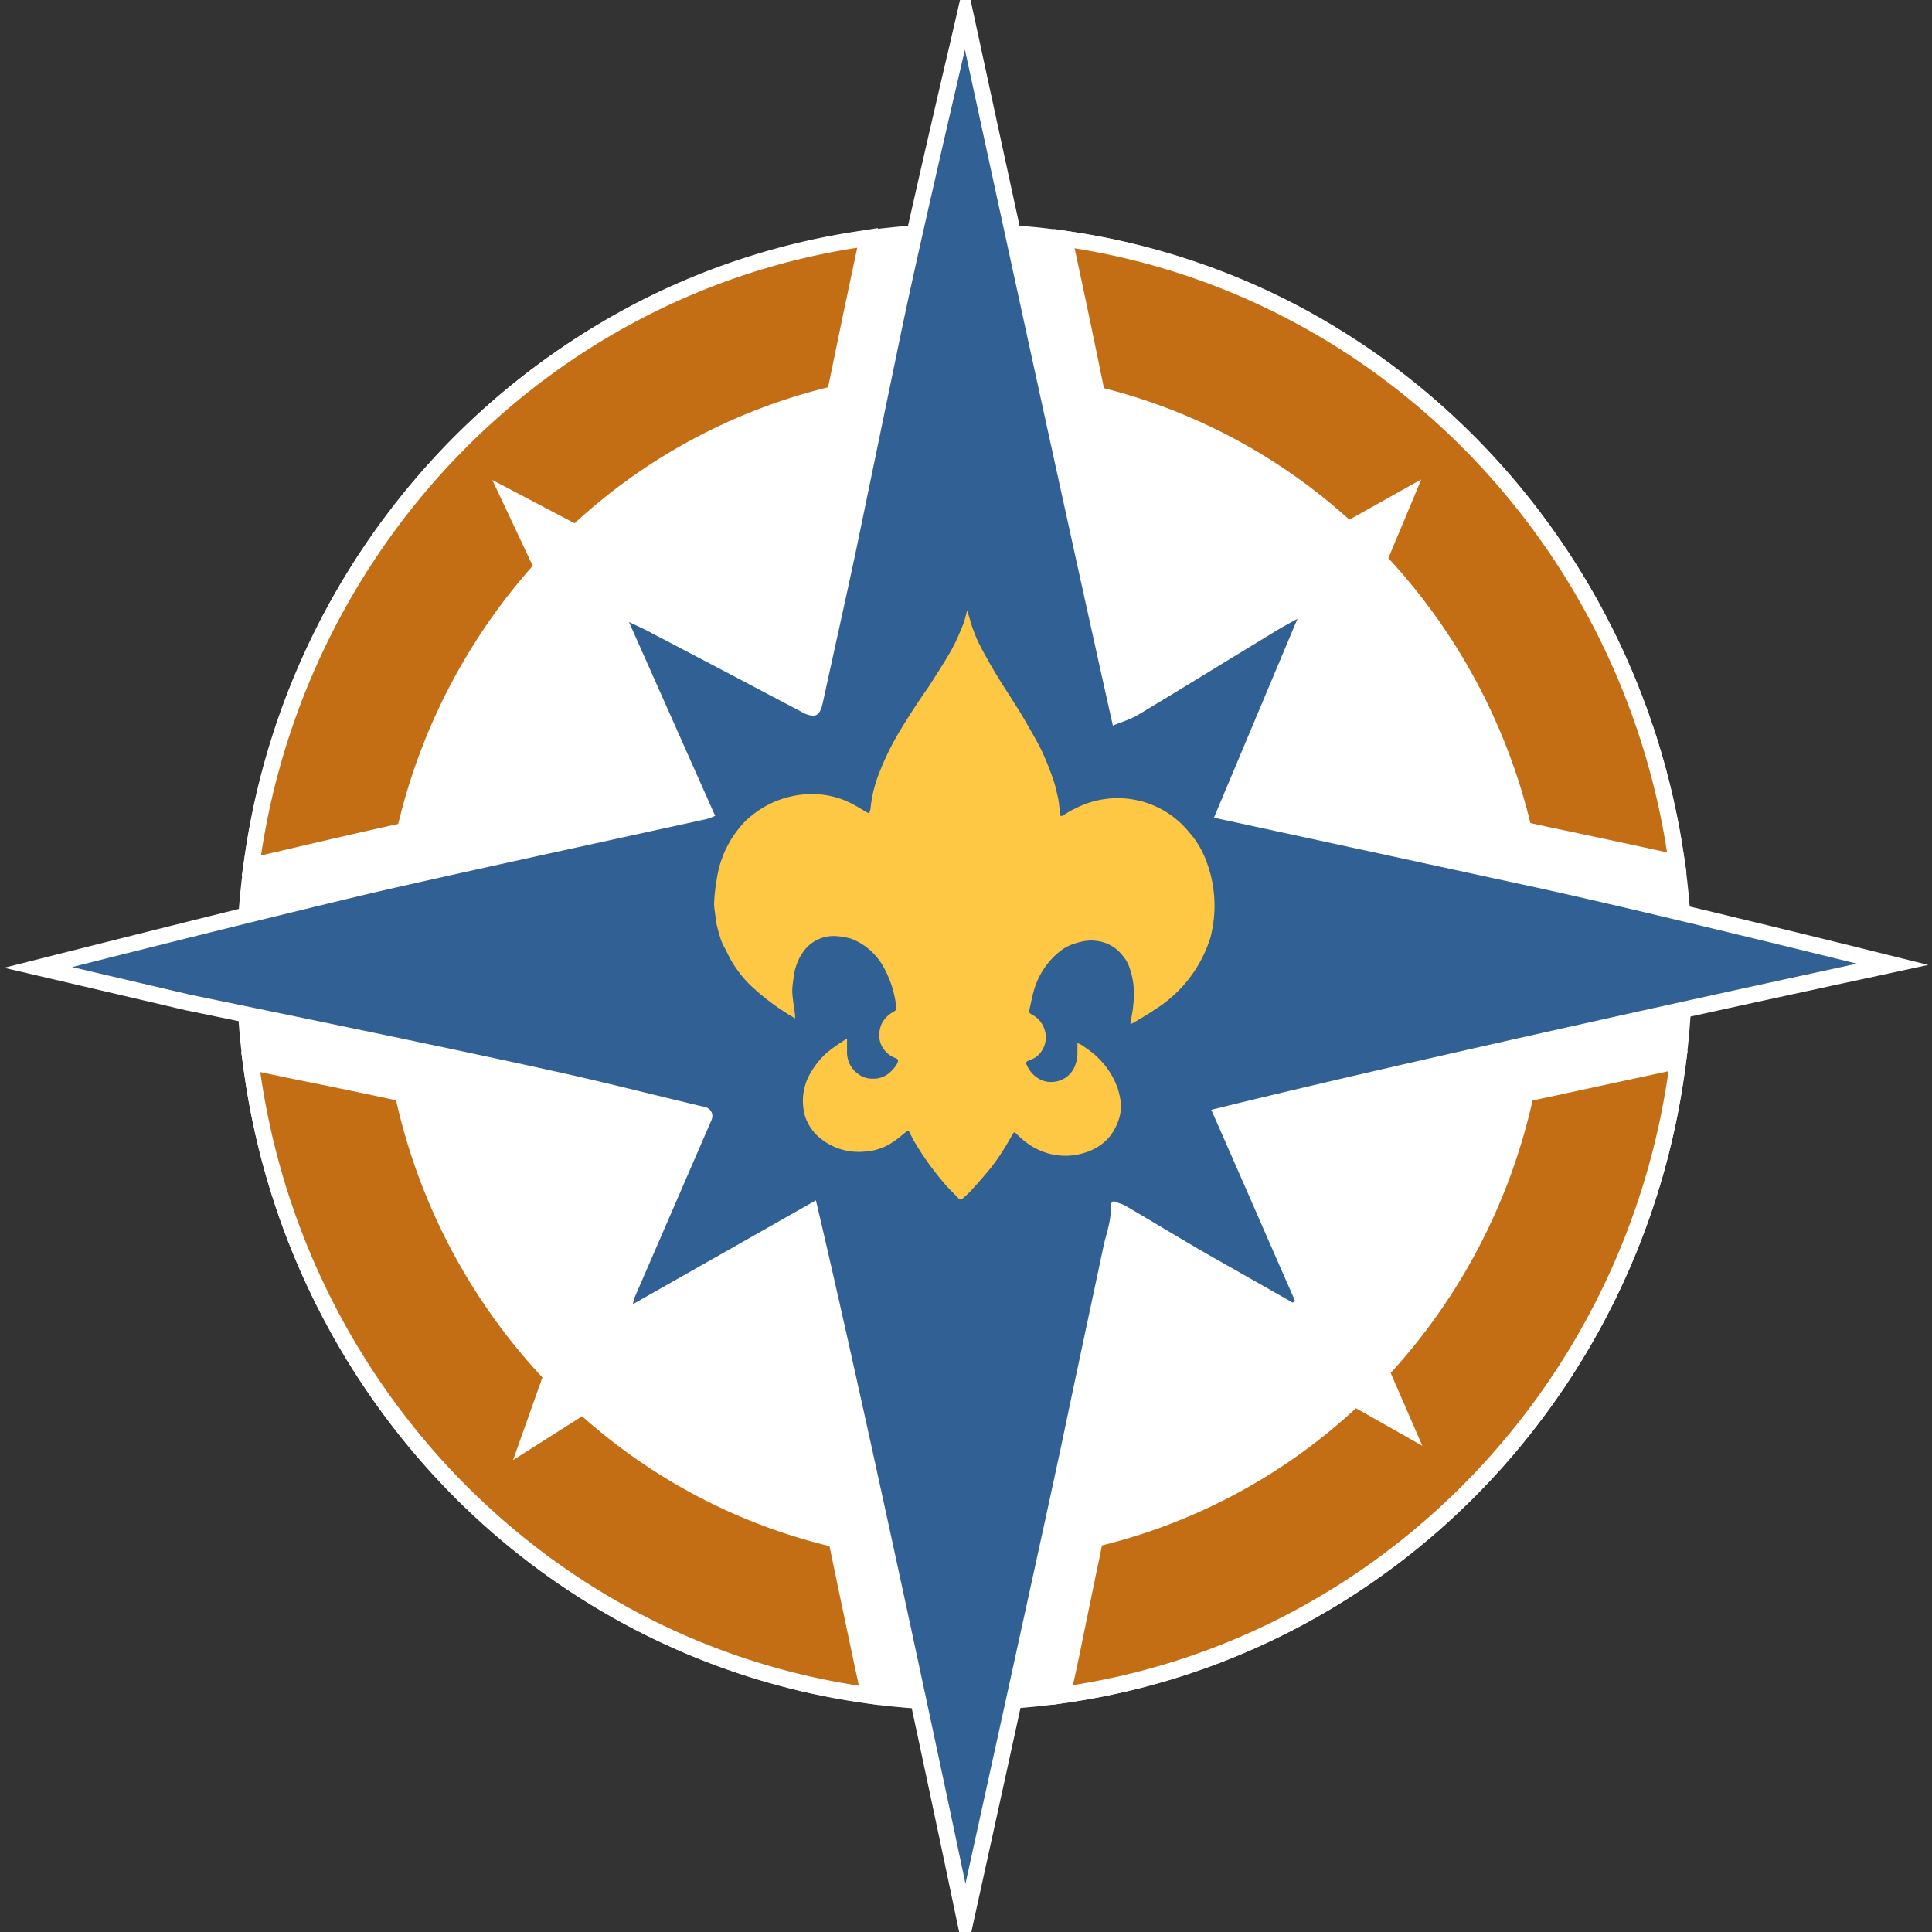
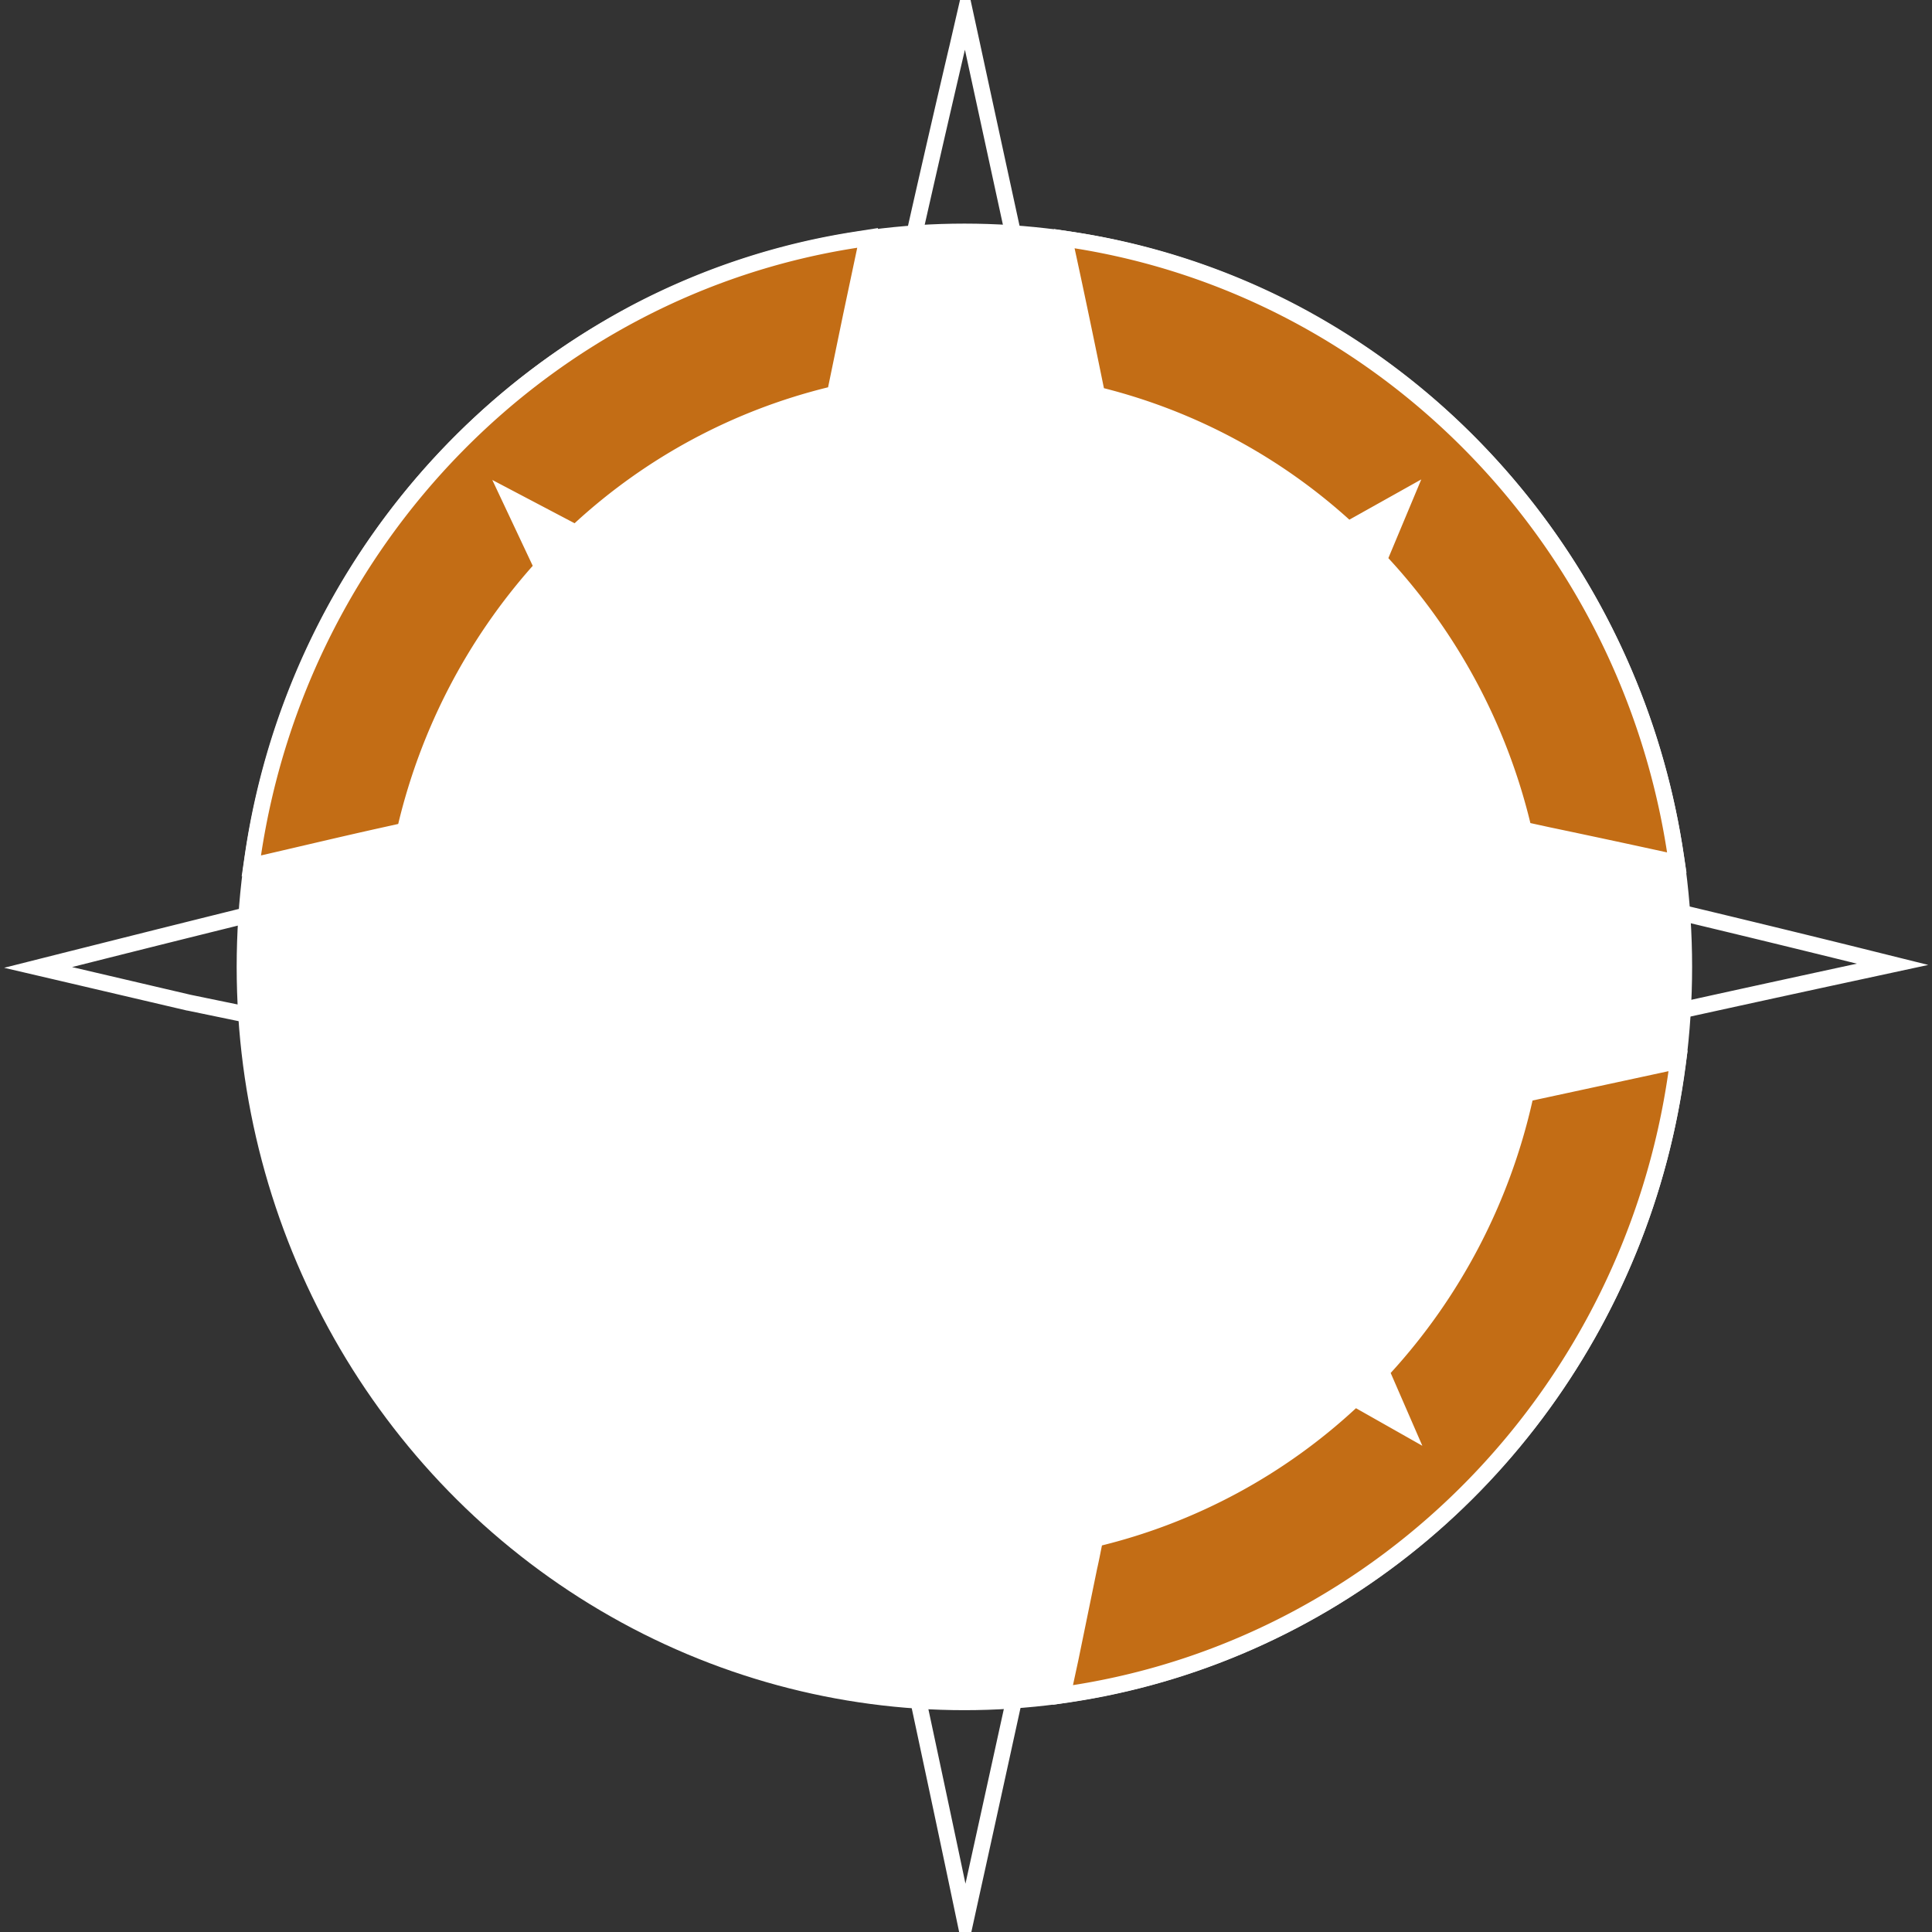
<svg xmlns="http://www.w3.org/2000/svg" xml:space="preserve" id="Layer_1" x="0" y="0" version="1.1" viewBox="0 0 1080 1080">
  <rect x="0" y="0" width="1080" height="1080" fill="#333333" stroke="none" />
  <style>.st1{fill:#c36d15}.st2{fill:#fff}</style>
  <ellipse cx="539.1" cy="540.5" fill="#fff" stroke="#fff" stroke-miterlimit="10" stroke-width="9" rx="402.3" ry="411" />
  <path d="m595.4 941.1 1.4-6.7 1.5-7.2 10.2-49.1 3.7-17.9 2.7-.6a319.5 319.5 0 0 0 139.9-75.7l2.4-2.3 28.3 16.1-13.5-31.1 2-2.2a330.5 330.5 0 0 0 78.2-150.2l.7-2.8 2.8-.6c29.9-6.3 54-11.6 76-16.4l6.3-1.4-.9 6.4a414.2 414.2 0 0 1-112.4 230.2 403.3 403.3 0 0 1-101.6 76.2 393 393 0 0 1-122.6 40.7l-6.4 1 1.3-6.4z" class="st1" />
  <path d="M932.7 598.8C907.7 775.2 772 915 599.8 942l3-13.9 10.5-51.2c1-4.3 1.8-8.6 2.7-13A323 323 0 0 0 758 787.2l37.1 21-17.7-40.7c38.4-42 66.3-94.3 79.3-152.3l76-16.4m10.8-11.6-12.6 2.8c-22.2 4.9-45.6 10-76 16.4l-5.7 1.2-1.3 5.6a326 326 0 0 1-77.1 148.2l-4 4.3 2.4 5.3 7 16.1-13.8-7.8-5.7-3.2-4.8 4.5c-39.1 36.2-86.8 62-138 74.6l-5.4 1.4-1.2 5.5-1.3 6.4-1.4 6.6-.2 1-10.4 50.2-1.5 7.2-1.4 6.7-2.7 12.8 12.9-2c43.3-6.8 85-20.7 124-41.2 38-20 72.6-46 102.7-77A415.9 415.9 0 0 0 941.6 600l1.8-12.8z" class="st2" />
  <path d="M141.4 477.5a414 414 0 0 1 113.5-228c29.9-30.5 64-55.9 101.5-75.4 38.4-20 79.5-33.5 122.2-40l6.4-1-1.4 6.3-3 14.7-5 23.1-7 33.4-1.9 9.6-2.8.7a319.5 319.5 0 0 0-139.6 75l-2.4 2.2-36.8-19.6 18 38.6-2 2.2A331.3 331.3 0 0 0 227 461.6l-.6 2.7-2.7.7-4.3.9-4.7 1a7990.8 7990.8 0 0 0-67.7 15.7l-6.4 1.5 1-6.6z" class="st1" />
  <path d="m479.2 138.5-8 37.8-8.3 40.2a322.8 322.8 0 0 0-141.7 76l-46-24.2 22.6 48a334.7 334.7 0 0 0-75.2 144.3l-9 2c-22.6 5-45.1 10.4-67.7 15.6 26.3-175 161.9-313.3 333.3-339.7m11.5-11-12.8 2a398 398 0 0 0-123.6 40.6A415.6 415.6 0 0 0 137 476.9l-1.9 13 13-3a19221.8 19221.8 0 0 0 72.3-16.6l4.2-1 5.5-1.2 1.3-5.4a326.8 326.8 0 0 1 73.2-140.4l4-4.4-2.6-5.4-11-23.7 22.1 11.7 5.6 3 4.7-4.3a315 315 0 0 1 137.7-74l5.5-1.3 1.2-5.6 1.4-7a8362.8 8362.8 0 0 1 15-71l2.6-12.7z" class="st2" />
  <path d="M931 481a7159 7159 0 0 0-65.4-14l-13.9-3-.6-2.8A330.8 330.8 0 0 0 772.9 315l-2-2.1 14.6-34.6-31.7 17.6-2.4-2.1A319.7 319.7 0 0 0 616 221.3l-2.7-.7-.6-2.7c-4.7-23-10.4-50.3-16.4-78.2l-1.4-6.4 6.5 1c42.3 6.7 83 20.3 121.1 40.2a411 411 0 0 1 213.9 301.3l1 6.5-6.4-1.4z" class="st1" />
  <path d="M600.7 138.8c170 27 304.4 164.1 331.2 337.7a7709.8 7709.8 0 0 0-65.4-14l-11-2.4A334.4 334.4 0 0 0 776.1 312l18.4-44-40.2 22.5A322.8 322.8 0 0 0 617.1 217c-5.3-26-10.7-52-16.4-78.2m-11.6-11 2.8 12.9c6 27.8 11.6 55 16.4 78l1 5.6 5.6 1.4A315 315 0 0 1 748.4 297l4.8 4.3 5.6-3 17.5-9.8-8.4 19.9-2.2 5.3 3.9 4.3c37.4 40.5 64 90.4 77 144.1l1.4 5.5 5.5 1.2 11.1 2.4 32.5 7h.1l32.8 7 12.8 2.8-2-13a418.3 418.3 0 0 0-114.3-228.7 407.8 407.8 0 0 0-101.9-75.9A397.8 397.8 0 0 0 602.1 130l-13-2z" class="st2" />
-   <path d="M479.4 946.8a393 393 0 0 1-123-40.3 403.3 403.3 0 0 1-102.2-76A411.1 411.1 0 0 1 141 599.8l-.9-6.3 6.3 1.3 8.7 1.8 9.5 2 52.3 10.8 8.3 1.7.6 2.8a330.3 330.3 0 0 0 80.7 153l1.9 2-13 36.4 30.4-19.3 2.6 2.3c39 34.7 86.2 59.4 136.3 71.5l2.8.7.6 2.8c6.3 30.4 11.5 55.2 16.4 78l1.4 6.3-6.4-1z" class="st1" />
-   <path d="m145.5 599.3 18.2 3.8c17.5 3.5 34.9 7.1 52.3 10.8l2.8.6 2.6.5a334.4 334.4 0 0 0 81.8 155l-16.4 46.2 38.6-24.5c39 34.7 86.2 60 138.3 72.6 5.3 25.7 10.8 51.8 16.4 78C307.2 916 170.6 776 145.5 599.3m-10.7-11.4 1.8 12.6a418.5 418.5 0 0 0 114.3 233c30.4 31.2 65.2 57 103.3 77 39.2 20.4 81 34.1 124.6 40.7l12.8 2-2.7-12.8a15897 15897 0 0 1-16.4-78l-1.2-5.5-5.5-1.3A315 315 0 0 1 331.4 785l-5.1-4.5-5.7 3.6-16.6 10.5 7.7-21.5 1.8-5.2-3.7-4a325.8 325.8 0 0 1-79.6-150.8l-1.3-5.7-5.7-1.2-1.4-.3-1.2-.3-2.8-.5-52.3-10.9-9.5-2-8.7-1.8-12.5-2.5z" class="st2" />
-   <path fill="#316094" d="M535.3 1054c-.5-2.6-52.1-247.9-82.2-376.1l-106.7 60.6 3-10.6.4-1.6c.3-1 .5-1.9.9-2.8l7.8-18c11.4-26.6 23.2-54.1 35-81 .2-.4.2-.7.1-1a4498.4 4498.4 0 0 1-30.8-7.6c-15.3-3.7-31.1-7.5-46.7-11-30.7-7-62-13.5-92.3-19.9l-1.9-.4c-38.3-8-115.5-24-116.3-24l-84.3-19.8 17.9-4.5c1.3-.3 127-32.3 180.8-44.4 33-7.5 66.7-15 99.2-22l43-9.5 11-2.4 20.4-4.6-51.1-115 11 5.3 4.7 2.2 7.8 3.8 58 30.4 26.5 14c2.2 1.2 3.3 1.4 3.8 1.5.2-.4.7-1.3 1.1-3.5l4-17.6c4.9-22.3 10-45.3 14.7-68 4.5-21 8.9-42.5 13.1-63.2l12.6-60.6c10.1-48.3 35-154.8 35.2-155.9l4.5-19.5 4.3 19.6c.5 2.5 53.2 246.1 81.6 372.6 3.1-1.2 6-2.3 8.5-3.7l49.2-30 26.3-16.1 8.5-4.8 5.2-2.9 11.4-6.3-49.7 118.2 50.3 10.8L860.5 492c59 12.8 177.4 42.2 178.6 42.5l18.8 4.7-19 4c-2.3.6-234.6 50.6-355.5 80.4l45.8 104.7-5.9 5.6-2.9-1.7-14.7-8.3a3935.3 3935.3 0 0 1-62-36c-5.5-3.1-11-6.4-16.4-9.6l-1.9-1c-.1 5-1.4 9.7-2.6 14.3l-1.5 6-7.5 35.4-15.4 72c-8 38.6-53.8 247-54.3 249l-4.5 20.5-4.3-20.5z" />
  <path d="M539.4 27.8s54.4 251.4 82.7 377.8c5.1-2.1 10-3.5 14.1-6 25.3-15.2 50.4-30.7 75.6-46 3.9-2.5 8-4.6 13.5-7.7l-46.7 111.2 181 39.2c59.7 13 178.4 42.4 178.4 42.4s-240 51.7-360.9 81.7c16 36.2 31.3 71.5 46.8 106.7l-1.2 1.1-48.8-27.7c-14.8-8.6-29.5-17.5-44.3-26.2-1.2-.7-2.6-1.3-4-1.7-1.2-.5-2.3-1-3.1-1-1 0-1.6 1-1.6 4.2.2 6.9-2.5 13.8-4 20.7-7.6 35.9-15.3 71.7-22.8 107.6-8.2 39-54.4 248.9-54.4 248.9s-53.4-254-83.6-382l-102.4 58.1c.6-2 .7-3 1.1-3.9l42.9-99c1.4-3.3-.2-6.6-3.7-7.4-25.6-6-51.2-12.6-77-18.4-31.3-7-62.7-13.6-94.1-20.2a48176 48176 0 0 0-116.3-24.1l-66.3-15.5s126.4-32 180.7-44.4c47.3-10.7 94.8-21 142.2-31.4l32-7c1.4-.4 2.7-1 4.6-1.7l-48.2-108.4c5 2.4 8.7 4 12.3 6 28.2 14.7 56.4 29.6 84.5 44.4a14 14 0 0 0 6 2c2.9 0 4.4-2.2 5.5-7 6.2-28.6 12.6-57 18.7-85.7l25.6-123.8c10.2-48.8 35.2-155.8 35.2-155.8m.3-41-9 39c-.3 1-25.2 107.6-35.3 156l-12.6 60.6-13 63.1c-4.8 22.7-10 45.7-14.9 68l-3.5 16-25-13.2-58.3-30.6-8-4-4.6-2.1-22.1-10.6 10 22.4 3 6.8 40.9 92-15 3.4-11 2.4-43 9.4a15736 15736 0 0 0-99.3 22C165.2 499.8 39.4 531.7 38 532L2.3 541l36 8.4 66.2 15.5h.2L221 589l2 .5a6497 6497 0 0 1 92 19.7 2752 2752 0 0 1 46.8 11.1l25.9 6.3-33.4 77-7.8 18.1a69.3 69.3 0 0 1-1.5 5l-5.8 21 19-10.7 7.6-4.3 84.3-48c30.2 129.7 80.3 367.7 80.8 370.2l8.6 41 9-41c.5-2 46.2-210.4 54.3-249 5-24 10.3-48.5 15.4-72.2l7.5-35.3 1.4-5.7c.7-2.6 1.4-5.3 2-8.2l12.2 7.2a2902.1 2902.1 0 0 0 62.1 36l14.8 8.4 5.8 3.2 4.8-4.5.6-.5.6-.6 4.6-4.3-2.5-5.9-42.5-96.9c122.2-30 348-78.5 350.3-79l38-8.2-37.8-9.4c-1.1-.3-119.5-29.6-178.7-42.5l-125.2-27-45.2-9.9 8.7-20.6 33.8-80.5 10.1-24L721 338l-5.1 2.8-8.8 5-26.2 16c-16.1 10-32.8 20.1-49.2 30l-3 1.5C600 265.6 548.7 28.4 548.2 26l-8.5-39.1z" class="st2" />
-   <path fill="#ffc844" d="m540.8 341.6 2.5 8.4c1.2 3.3 2.4 6.7 4 9.8 2.8 5.5 5.9 11 9 16.2 2.9 4.9 6 9.6 9 14.3 2.6 4.2 5.3 8.3 7.7 12.5 3 5.3 6.2 10.6 8.9 16 2.4 5 4.5 10.3 6.4 15.6 1.4 3.7 2.2 7.5 3.1 11.4.5 2.2.6 4.4 1 6.6 0 1 0 2 .2 3 .1.8.7 1 1.7.4 2.2-1.3 4.3-2.8 6.7-3.8a51.5 51.5 0 0 1 64.2 13.8c3 3.4 5.4 7.2 7.4 11.4a70.2 70.2 0 0 1 4 47 73 73 0 0 1-31.3 40.3c-3.7 2.6-7.7 4.8-11.6 7.2l-1.8.8.2-1.8c.8-3.8 1.4-7.5 1.6-11.3a43.7 43.7 0 0 0-2.7-19.6c-1.2-3-3.1-5.4-5.3-7.7a21.3 21.3 0 0 0-12.5-6.1c-3.1-.5-6.3-.2-9.5.6-4 1-7.6 2.4-10.8 4.9a42.9 42.9 0 0 0-14.9 22c-1.1 3.8-1.8 7.7-2.7 11.6-.2 1 .6 1.5 1.3 1.9 4 2.1 6.6 5.3 7.7 9.9 1.2 5.3-1 10.9-5.2 14-1.4.9-3 1.5-4.6 2.2-1 .5-1 1.3-.6 2.1 2.6 6.1 8.6 10.5 15.5 9.5a14 14 0 0 0 11.9-10c.7-1.9 1-3.9 1-6V583c1.2.7 2.4 1 3.3 1.8 3 2.1 6 4.2 8.5 6.8a44 44 0 0 1 11 17.7c1 3.7 1.8 7.4 1.4 11.1-.3 4-1.7 7.6-3.6 11.1a26.1 26.1 0 0 1-11.2 10.7 35.4 35.4 0 0 1-30.8.7c-5-2.2-9.2-5.5-13-9.4-.7-.6-1-.8-1.6.2-2 3.4-3.9 6.8-6 10-2 3.2-4.1 6.2-6.4 9.1-3.6 4.4-7.3 8.6-11.1 12.8-1.5 1.6-3.1 3-4.8 4.5-.7.6-1.4.6-2.2-.2-2.5-2.7-5.2-5.2-7.6-8a162.5 162.5 0 0 1-16.2-22.3c-1.4-2.2-2.5-4.5-3.7-6.8-.4-.8-.8-.9-1.5-.3-2.6 2-5 4.2-7.8 6-4 2.7-8.3 4.3-13 5-2.2.2-4.4.5-6.6.4a34 34 0 0 1-23.5-10c-3.5-3.9-6-8.4-6.7-13.7a31 31 0 0 1 4.6-21.6c2.5-4 5.4-7.6 8.9-10.5 3.1-2.6 6.6-4.8 10-7.1.2-.2.6-.1.8-.2v6.6a15 15 0 0 0 7.3 13.7c2.9 1.8 6 2.1 9.3 1.8 4.7-.6 7.9-3.4 10.6-7 .5-.7 1-1.6 1.2-2.4.4-1.1-.3-1.6-1.2-2-2-.7-3.9-1.9-5.4-3.5a13.3 13.3 0 0 1-3.6-11.8c.8-5 3.7-8.3 7.9-10.7 1-.5 1.6-1.2 1.4-2.5a58.4 58.4 0 0 0-8-24 35.2 35.2 0 0 0-17-14.2c-2.8-.8-5.6-1.3-8.5-1.5a20.8 20.8 0 0 0-19.3 10 30 30 0 0 0-4.5 12.7c-.4 2.9-.9 5.8-.8 8.6.2 4.2 1 8.3 1.5 12.4l.1 2.3c-2-1.2-3.8-2.2-5.4-3.3a129.6 129.6 0 0 1-17.5-13.3c-4.9-4.3-9-9.4-12.4-15-1.6-2.6-2.8-5.5-4.3-8.2-1.9-3.3-2.8-7-3.8-10.7-.8-2.8-1-5.6-1.4-8.4-.3-2-.6-4-.5-6a112.7 112.7 0 0 1 2.6-18.7 58.5 58.5 0 0 1 15.2-27 53.9 53.9 0 0 1 38.7-14.8c6.5.3 12.9 1.7 18.9 4.6 3.5 1.6 6.8 3.8 10.2 5.7l1 .5c.3-.9.7-1.6.8-2.5a74 74 0 0 1 5-20.4 151.3 151.3 0 0 1 11.3-23c3.3-5.5 6.8-11 10.4-16.4 2.7-4.1 5.6-8 8.2-12.2 3.6-5.7 7.3-11.4 10.6-17.3 2.3-4.2 4.2-8.7 6-13.1 1.1-2.6 1.7-5.4 2.4-8.1h.3z" />
</svg>